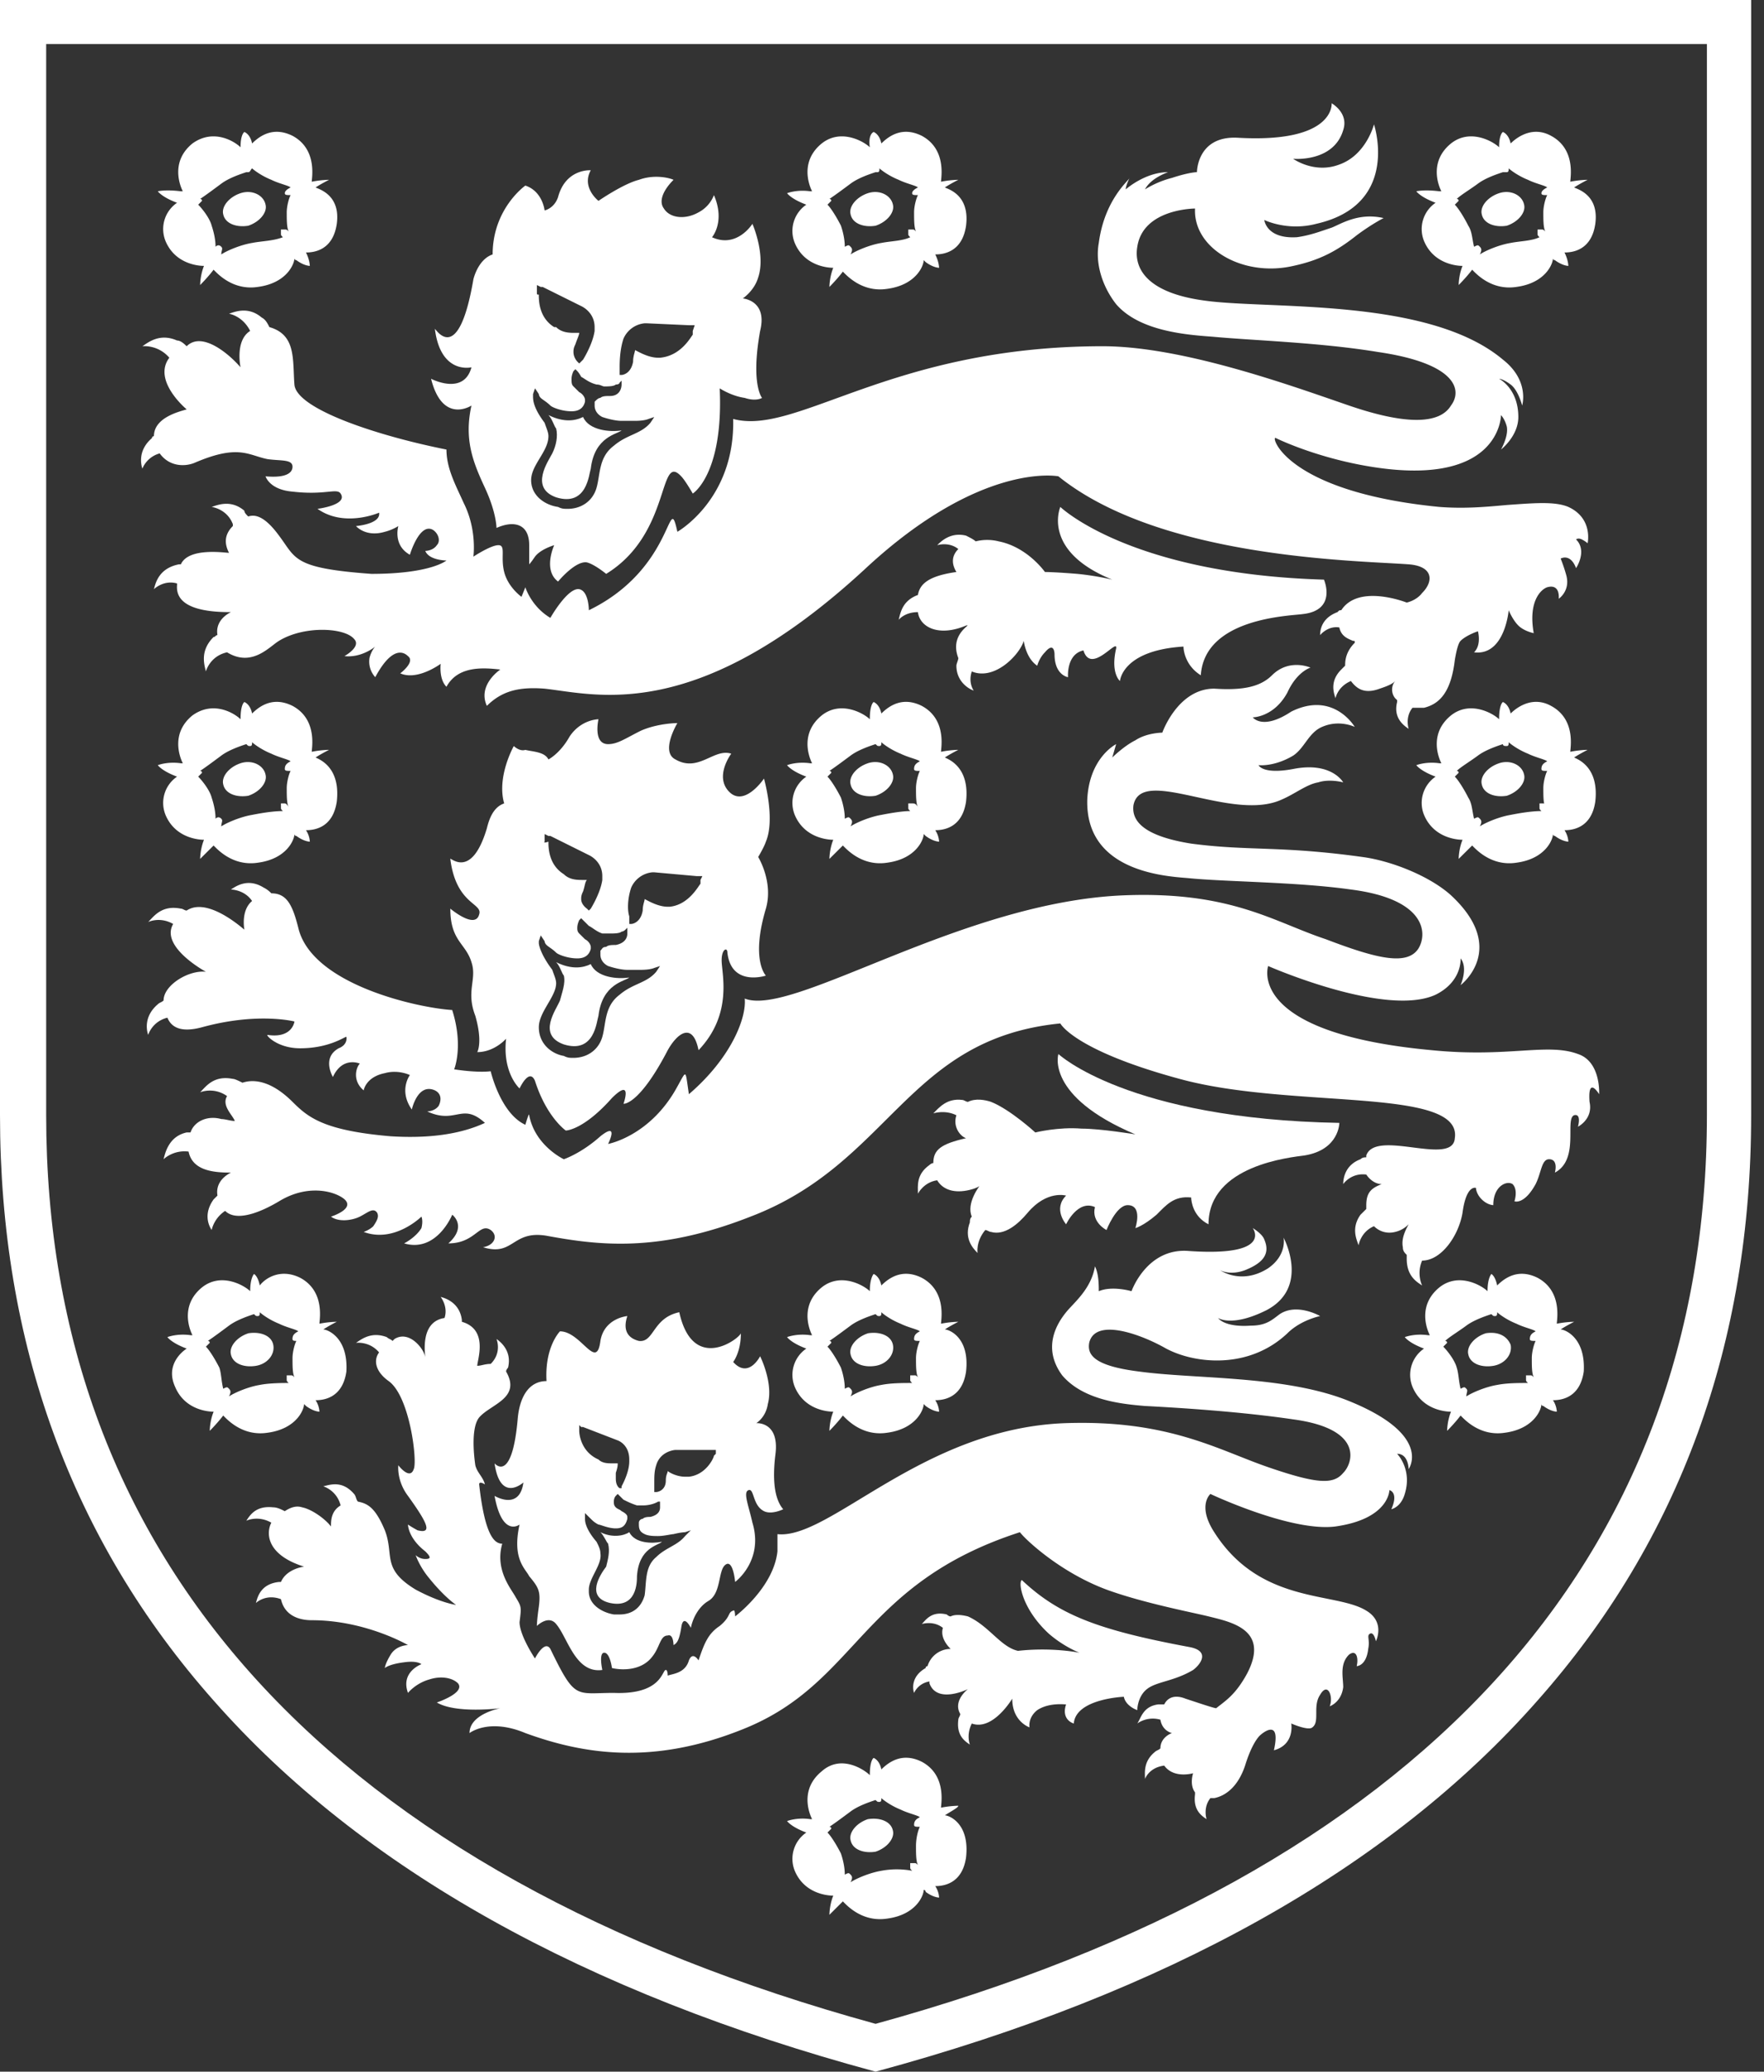
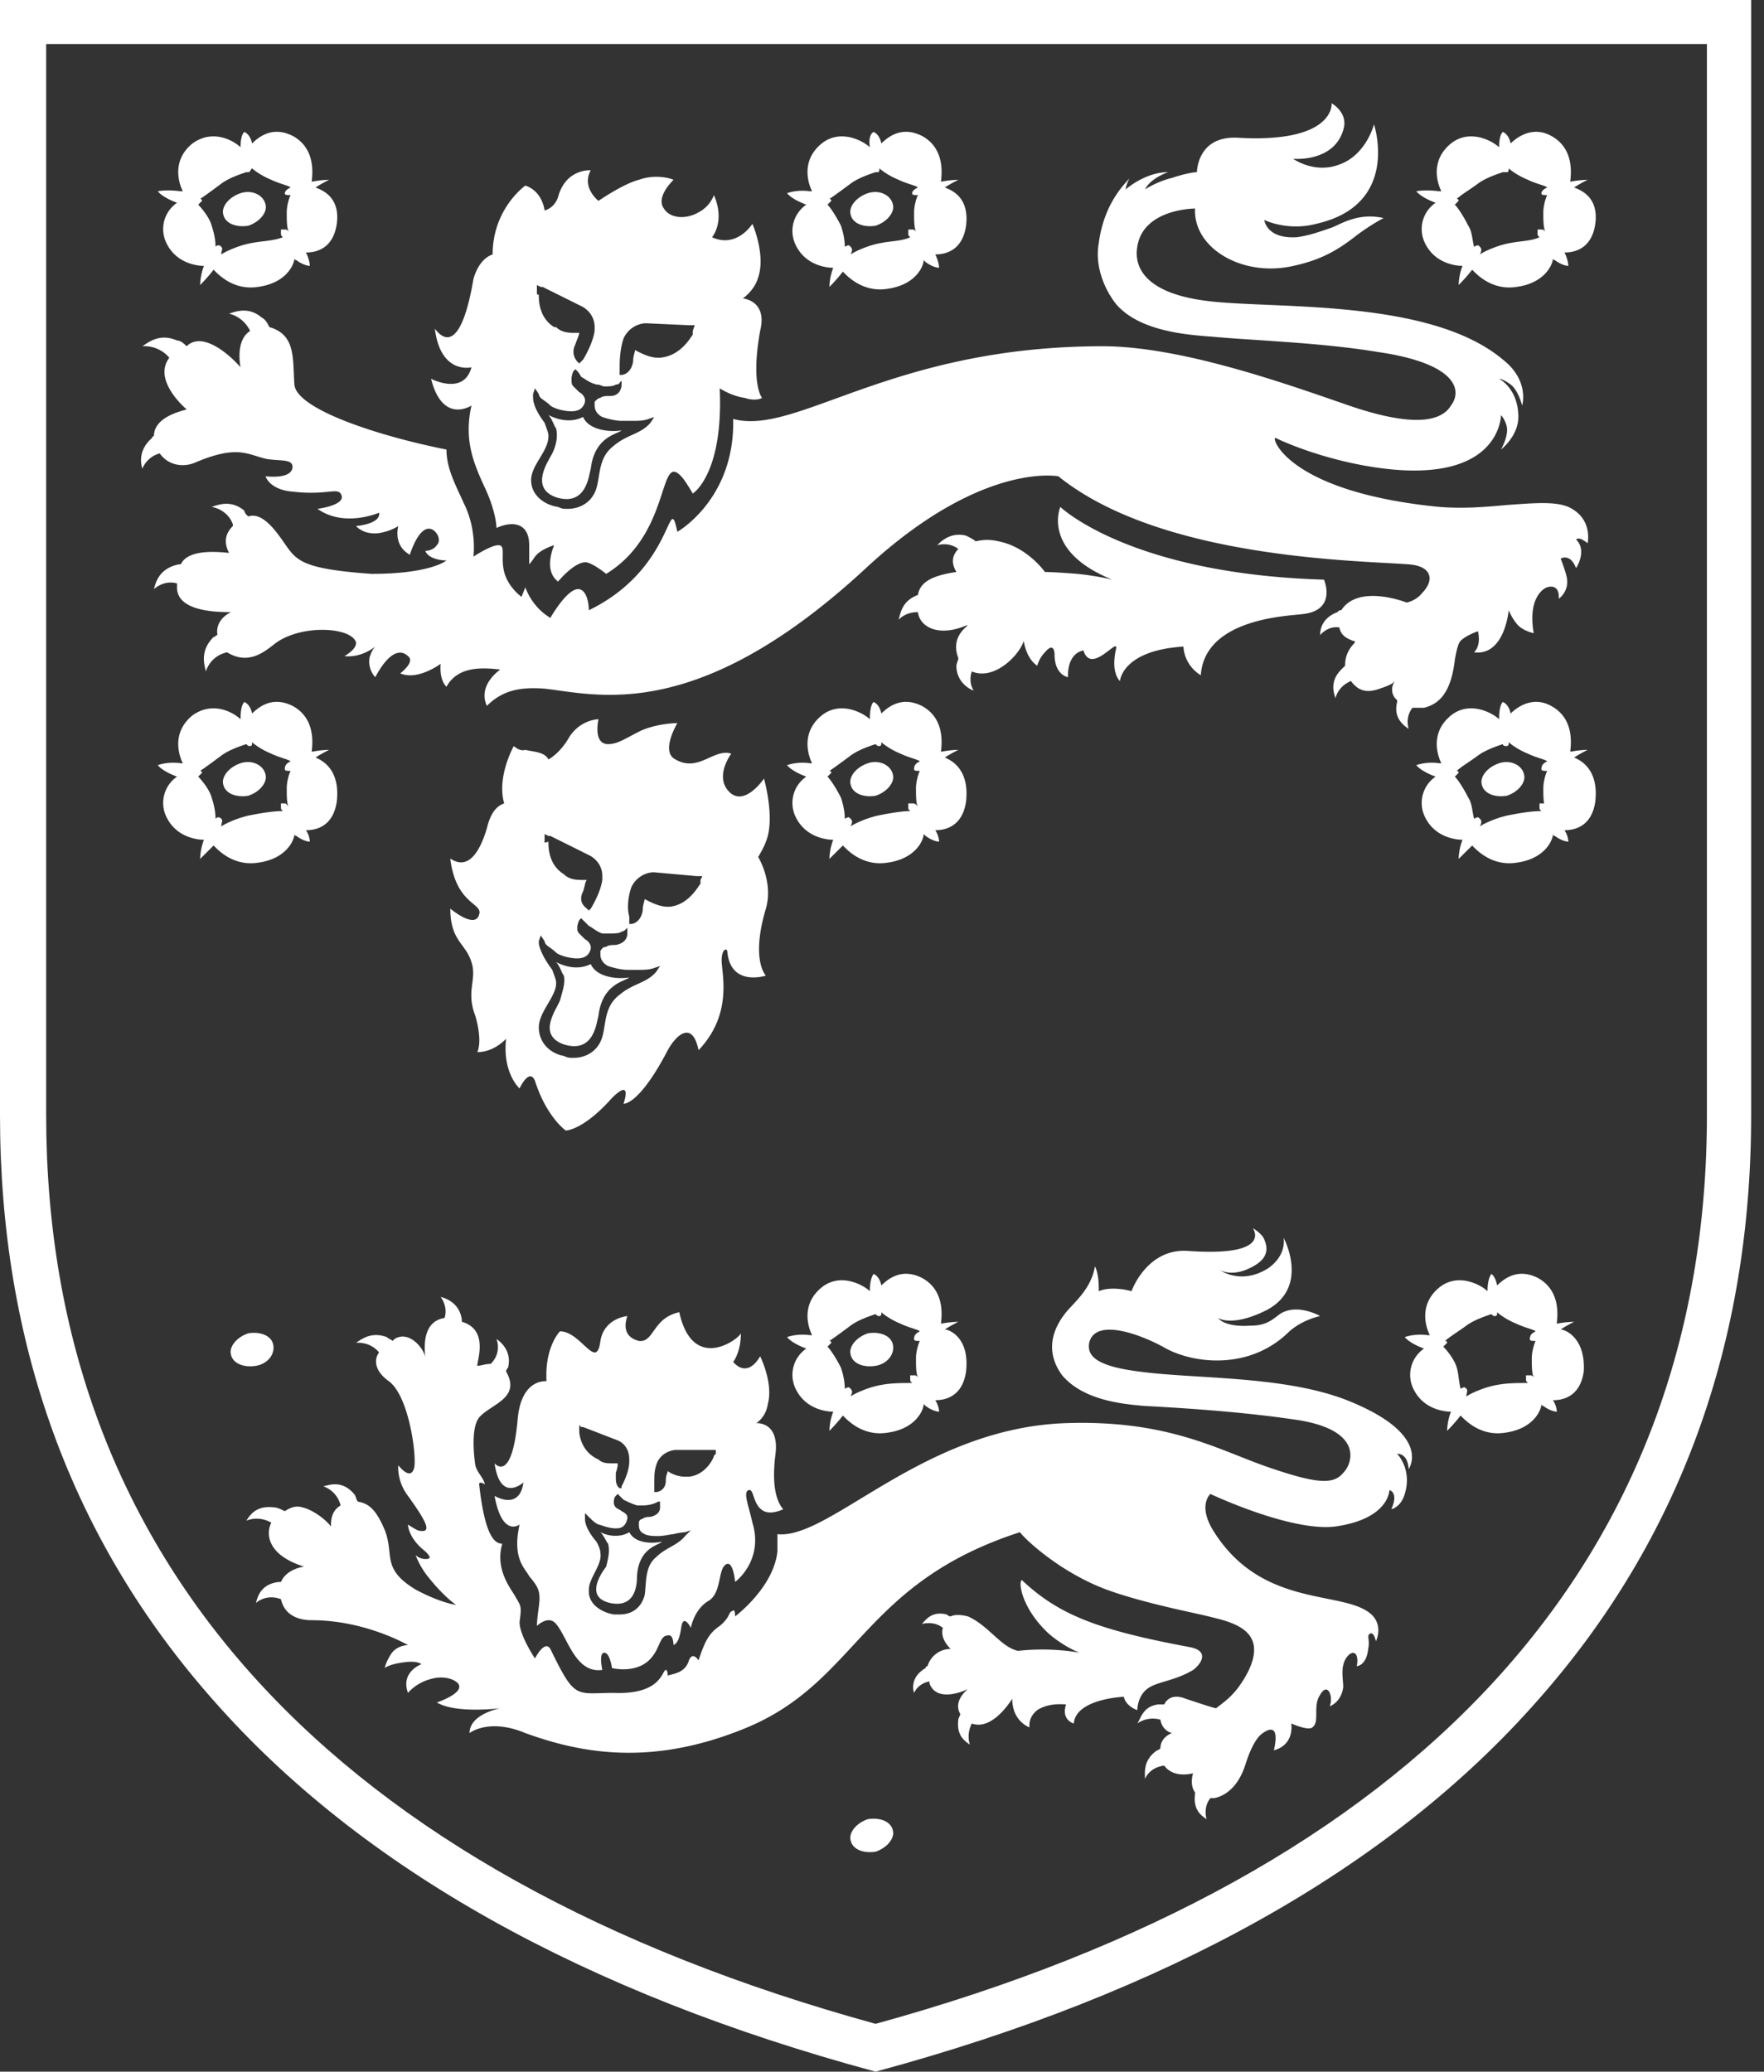
<svg xmlns="http://www.w3.org/2000/svg" width="63" height="74" fill="none" viewBox="0 0 63 74">
  <rect x="0" y="0" width="63" height="74" fill="#333333" stroke="none" />
  <path fill="#fff" d="M33.745 47.488c.206-.136.481-.273.481-.273s-.275 0-.618.068c0-.136.206-1.161-.688-1.64-.687-.341-1.168 0-1.443.274-.069-.342-.275-.41-.275-.41s-.137.136-.137.615c-.206-.205-1.031-.684-1.718-.137-.756.615-.481 1.435-.344 1.708h-.069c-.48-.068-.824.069-.824.069s.137.205.687.41a1.137 1.137 0 0 0-.413 1.366c.344.82 1.169.888 1.375.888-.137.342-.137.684-.137.684s.274-.274.48-.547c.138.137.688.752 1.581.615 1.031-.137 1.306-.82 1.306-1.025l.069.068c.275.205.481.205.481.205s0-.205-.137-.41c.274 0 .962-.068 1.1-1.025.137-1.23-.62-1.503-.757-1.503Zm-2.268 1.982c-.412.068-.893.273-1.1.41.07-.137.07-.205 0-.274-.068-.068-.068-.068-.206 0 0-.273-.068-.546-.137-.751-.137-.274-.344-.615-.481-.752l.137-.136s0-.069-.068-.069c.206-.137.48-.342.756-.547.274-.204.687-.341.893-.41.069.069.069.069.137.069.07 0 .07-.069.07-.137.068.069.343.274.686.41.275.137.619.205.688.273-.138.069-.206.137-.206.274 0 .068.068.068.206.068-.069.137-.138.41-.138.615 0 .273 0 .547.069.683-.069-.068-.069-.068-.137-.068h-.138v.137c0 .068 0 .068.069.136-.344 0-.756 0-1.1.069Z" />
  <path fill="#fff" d="M30.996 47.627c-.412.136-.687.478-.618.751.068.342.48.478.893.41.412-.068.687-.41.619-.752-.07-.341-.482-.478-.894-.41ZM55.738 47.488c.206-.136.481-.273.481-.273s-.275 0-.619.068c0-.136.207-1.161-.687-1.64-.687-.341-1.168 0-1.443.274-.069-.342-.206-.41-.206-.41s-.138.136-.138.615c-.206-.205-1.03-.684-1.718-.137-.756.615-.481 1.435-.343 1.708h-.07c-.48-.068-.824.069-.824.069s.138.205.687.41a1.137 1.137 0 0 0-.412 1.366c.344.82 1.168.888 1.375.888-.138.342-.138.684-.138.684s.275-.274.481-.547c.138.137.687.752 1.58.615 1.032-.137 1.307-.82 1.307-1.025 0 0 0 .068.068.068.275.205.481.205.481.205s0-.205-.137-.41c.275 0 .962-.068 1.1-1.025.068-1.23-.688-1.503-.825-1.503ZM53.47 49.47c-.412.068-.893.273-1.1.41 0-.137.069-.205 0-.274-.068-.068-.068-.068-.206 0-.069-.273-.069-.546-.137-.751-.07-.274-.344-.615-.481-.752l.137-.136s0-.069-.069-.069c.138-.137.481-.342.756-.547.275-.204.688-.341.894-.41.069.069.069.069.137.069.069 0 .069-.069.069-.137.069.069.344.274.687.41.275.137.619.205.688.273-.138.069-.207.137-.207.274 0 .068.069.068.206.068-.068.137-.137.41-.137.615 0 .273 0 .547.069.683-.069-.068-.069-.068-.138-.068h-.137v.137c0 .068 0 .068.069.136-.344 0-.756 0-1.1.069Z" />
-   <path fill="#fff" d="M53.057 47.627c-.412.136-.687.478-.618.751.069.342.481.478.893.41.413-.068.688-.41.619-.752-.138-.341-.481-.478-.894-.41ZM11.546 47.488a5.33 5.33 0 0 1 .481-.273s-.275 0-.618.068c0-.136.206-1.161-.688-1.64-.687-.341-1.237 0-1.443.274-.069-.342-.206-.41-.206-.41s-.137.136-.137.615c-.207-.205-1.031-.684-1.719-.137-.756.615-.48 1.435-.343 1.708h-.069c-.481-.068-.825.069-.825.069s.138.205.688.41c-.207.136-.756.614-.413 1.366.344.82 1.169.888 1.375.888-.138.342-.138.684-.138.684s.275-.274.481-.547c.138.137.688.752 1.581.615 1.031-.137 1.306-.82 1.306-1.025l.069.068c.274.205.48.205.48.205s0-.205-.137-.41c.275 0 .962-.068 1.1-1.025.069-1.23-.687-1.503-.825-1.503ZM9.278 49.47c-.412.068-.893.273-1.1.41.07-.137.07-.205 0-.274-.068-.068-.068-.068-.206 0-.068-.273-.068-.546-.137-.751-.138-.274-.344-.615-.481-.752l.137-.136s0-.069-.068-.069c.206-.137.48-.342.756-.547.274-.204.687-.341.893-.41.069.069.069.069.137.069.07 0 .07-.069.07-.137.068.069.343.274.686.41.275.137.619.205.688.273-.138.069-.207.137-.207.274 0 .068.07.068.138.068-.069.137-.137.41-.137.615 0 .273 0 .547.068.683-.069-.068-.069-.068-.137-.068h-.138v.137c0 .068 0 .068.07.136-.207 0-.688 0-1.032.069Z" />
  <path fill="#fff" d="M8.866 47.627c-.413.136-.687.478-.619.751.069.342.481.478.894.41.412-.068.687-.41.618-.752-.068-.341-.48-.478-.893-.41ZM33.745 27.058c.206-.136.481-.273.481-.273s-.275 0-.618.069c0-.137.206-1.162-.688-1.64-.687-.342-1.168 0-1.443.273-.069-.342-.275-.41-.275-.41s-.137.068-.137.615c-.206-.205-1.031-.683-1.718-.137-.756.615-.481 1.435-.344 1.709h-.069c-.48-.069-.824.068-.824.068s.137.205.687.41a1.137 1.137 0 0 0-.413 1.366c.344.82 1.169.889 1.375.889-.137.341-.137.683-.137.683l.48-.478c.138.136.688.751 1.581.614 1.031-.136 1.306-.82 1.306-1.024l.069.068c.275.205.481.205.481.205s0-.205-.137-.41c.274 0 .962-.068 1.1-1.025.137-1.23-.62-1.503-.757-1.572Zm-2.268 2.05c-.412.069-.893.274-1.1.41.07-.136.07-.205 0-.273-.068-.068-.068-.068-.206 0 0-.273-.068-.547-.137-.752-.137-.273-.344-.615-.481-.751l.137-.137s0-.068-.068-.068c.206-.137.48-.342.756-.547.274-.205.687-.341.893-.41.069.069.069.069.137.069.07 0 .07-.069.07-.137.068.068.343.273.686.41.275.136.619.205.688.273-.138.069-.206.137-.206.273 0 .069.068.069.206.069-.069.136-.138.41-.138.615 0 .273 0 .546.069.683-.069-.137-.137-.137-.206-.137h-.138v.137c0 .068 0 .068.07.137-.276 0-.688.068-1.032.136Z" />
  <path fill="#fff" d="M30.996 27.264c-.412.136-.687.478-.618.751.068.342.48.478.893.41.412-.137.687-.478.619-.752-.07-.341-.482-.546-.894-.41ZM11.271 27.058c.207-.136.481-.273.481-.273s-.274 0-.618.069c0-.137.206-1.162-.687-1.64-.688-.342-1.169 0-1.444.273-.068-.342-.275-.41-.275-.41s-.137.068-.137.615c-.206-.205-.962-.683-1.718-.137-.756.615-.481 1.435-.344 1.709H6.46c-.48-.069-.824.068-.824.068s.137.205.687.41a1.137 1.137 0 0 0-.412 1.366c.343.82 1.168.889 1.374.889-.137.341-.137.683-.137.683l.48-.478c.138.136.688.751 1.582.614 1.03-.136 1.305-.82 1.305-1.024 0 0 0 .068.07.068.274.205.48.205.48.205s0-.205-.137-.41c.275 0 .962-.068 1.1-1.025.137-1.23-.62-1.503-.757-1.572Zm-2.268 2.05c-.412.069-.893.274-1.1.41 0-.136.07-.205 0-.273-.068-.068-.137-.068-.205 0 0-.273-.07-.547-.138-.752-.069-.273-.344-.615-.481-.751l.137-.137s0-.068-.068-.068c.206-.137.48-.342.756-.547.275-.205.687-.341.893-.41.069.069.069.069.138.069.068 0 .068-.069.068-.137.07.068.344.273.688.41.275.136.618.205.687.273-.137.069-.206.137-.206.273 0 .069.069.069.206.069-.069.136-.137.41-.137.615 0 .273 0 .546.068.683-.068-.137-.137-.137-.137-.137h-.138v.137c0 .068 0 .068.069.137-.344 0-.756.068-1.1.136Z" />
  <path fill="#fff" d="M8.59 27.264c-.411.136-.686.478-.618.751.07.342.481.478.894.41.412-.137.687-.478.618-.752-.068-.341-.48-.546-.893-.41ZM56.219 27.058c.206-.136.481-.273.481-.273s-.275 0-.618.069c0-.137.206-1.162-.688-1.64-.618-.342-1.168 0-1.443.273-.069-.342-.275-.41-.275-.41s-.137.068-.137.615c-.206-.205-1.031-.683-1.718-.137-.756.615-.482 1.435-.344 1.709h-.069c-.481-.069-.825.068-.825.068s.138.205.688.41a1.137 1.137 0 0 0-.413 1.366c.344.82 1.169.889 1.375.889-.138.341-.138.683-.138.683l.482-.478c.137.136.687.751 1.58.614 1.031-.136 1.306-.82 1.306-1.024 0 0 0 .068.069.068.275.205.48.205.48.205s0-.205-.137-.41c.275 0 .963-.068 1.1-1.025.137-1.23-.619-1.503-.756-1.572Zm-2.268 2.05c-.412.069-.893.274-1.1.41.07-.136.07-.205 0-.273-.068-.068-.068-.068-.206 0-.069-.273-.069-.547-.206-.752-.137-.273-.344-.615-.481-.751l.137-.137s0-.068-.068-.068c.137-.137.48-.342.756-.547.275-.205.687-.341.893-.41 0 .069.069.069.138.069.068 0 .068-.069.068-.137.069.068.344.273.688.41.274.136.618.205.687.273-.138.069-.206.137-.206.273 0 .069.068.069.206.069-.069.136-.138.41-.138.615 0 .273 0 .546.07.683 0-.137-.07-.137-.07-.137h-.137v.137c0 .068 0 .068.069.137-.344 0-.756.068-1.1.136Z" />
  <path fill="#fff" d="M53.539 27.264c-.413.136-.688.478-.619.751.069.342.481.478.894.41.412-.137.687-.478.618-.752-.069-.341-.481-.546-.893-.41ZM33.745 6.696c.206-.136.481-.273.481-.273s-.275 0-.618.068c0-.136.206-1.161-.688-1.64-.687-.341-1.168 0-1.443.274-.069-.342-.275-.41-.275-.41s-.206.068-.137.546c-.206-.205-1.031-.683-1.718-.136-.756.615-.481 1.435-.344 1.708h-.069c-.48-.069-.824.068-.824.068s.137.205.687.41a1.137 1.137 0 0 0-.413 1.367c.344.82 1.169.888 1.375.888-.137.342-.137.683-.137.683s.274-.273.48-.546c.138.136.688.751 1.581.615 1.031-.137 1.306-.82 1.306-1.025l.069.068c.275.205.481.205.481.205s0-.205-.137-.478c.274 0 .962-.069 1.1-1.025.137-1.094-.62-1.299-.757-1.367Zm-2.268 1.982c-.412.068-.893.273-1.1.41.07-.137.07-.205 0-.274-.068-.068-.068-.068-.206 0 0-.273-.068-.546-.137-.751-.137-.274-.344-.615-.481-.752l.137-.137s0-.068-.068-.068c.206-.137.48-.341.756-.546.274-.205.687-.342.893-.41h.069c.069 0 .069-.069.069-.137.068.068.343.273.687.41.275.137.618.205.687.273-.137.069-.206.137-.206.205 0 .068.069.068.206.068-.069.137-.137.41-.137.615 0 .274 0 .547.068.684-.068-.069-.068-.069-.137-.069h-.138v.137c0 .068 0 .068.07.137-.276.136-.688.136-1.032.205Z" />
  <path fill="#fff" d="M30.996 6.901c-.412.137-.687.479-.618.752.068.341.48.478.893.41.412-.137.687-.479.619-.752-.07-.341-.482-.546-.894-.41ZM11.271 6.696c.207-.136.481-.273.481-.273s-.274 0-.618.068c0-.136.206-1.161-.687-1.64-.688-.341-1.169 0-1.444.274-.068-.342-.275-.41-.275-.41s-.137.068-.137.546c-.206-.205-.962-.683-1.718-.136-.756.615-.481 1.435-.344 1.708H6.46c-.55-.069-.824 0-.824 0s.137.205.687.41a1.137 1.137 0 0 0-.412 1.366c.343.82 1.168.889 1.374.889-.137.341-.137.683-.137.683s.275-.273.48-.547c.138.137.688.752 1.582.615 1.03-.136 1.305-.82 1.305-1.025 0 0 0 .069.07.069.274.205.48.205.48.205s0-.205-.137-.479c.275 0 .962-.068 1.1-1.025.137-1.025-.62-1.23-.757-1.298ZM9.003 8.678c-.412.068-.893.273-1.1.41 0-.137.07-.205 0-.274-.068-.068-.137-.068-.205 0 0-.273-.07-.546-.138-.751-.069-.274-.344-.615-.481-.752l.137-.137s0-.068-.068-.068c.206-.137.48-.341.756-.546.275-.205.687-.342.893-.41h.069c.069 0 .069-.069.137-.137.07.068.344.273.688.41.275.137.618.205.687.273-.137.069-.206.137-.206.205 0 .068.069.068.206.068-.069.137-.137.41-.137.615 0 .274 0 .547.068.684-.068-.069-.068-.069-.137-.069h-.138v.137c0 .068 0 .068.069.137-.344.136-.756.136-1.1.205Z" />
  <path fill="#fff" d="M8.59 6.901c-.411.137-.686.479-.618.752.07.341.481.478.894.41.412-.137.687-.479.618-.752-.068-.341-.48-.546-.893-.41ZM56.219 6.696c.206-.136.481-.273.481-.273s-.275 0-.618.068c0-.136.206-1.161-.688-1.64-.618-.341-1.168 0-1.443.274-.069-.342-.275-.41-.275-.41s-.137.068-.137.546c-.206-.205-1.031-.683-1.718-.136-.756.615-.482 1.435-.344 1.708h-.069c-.55-.069-.825 0-.825 0s.138.205.688.41a1.137 1.137 0 0 0-.413 1.366c.344.82 1.169.889 1.375.889-.138.341-.138.683-.138.683s.275-.273.482-.547c.137.137.687.752 1.58.615 1.031-.136 1.306-.82 1.306-1.025 0 0 0 .069.069.069.275.205.48.205.48.205s0-.205-.137-.479c.275 0 .963-.068 1.1-1.025.137-1.025-.619-1.23-.756-1.298Zm-2.268 1.982c-.412.068-.893.273-1.1.41.07-.137.07-.205 0-.274-.068-.068-.068-.068-.206 0-.069-.273-.069-.546-.206-.751-.137-.274-.344-.615-.481-.752l.137-.137s0-.068-.068-.068c.137-.137.48-.341.756-.546.275-.205.687-.342.893-.41h.138c.068 0 .068-.069.068-.137.069.068.344.273.688.41.274.137.618.205.687.273-.138.069-.206.137-.206.205 0 .068.068.068.206.068-.069.137-.138.41-.138.615 0 .274 0 .547.07.684-.07-.069-.07-.069-.138-.069h-.138v.137c0 .068 0 .068.069.137-.275.136-.687.136-1.031.205Z" />
-   <path fill="#fff" d="M53.539 6.901c-.413.137-.688.479-.619.752.069.341.481.478.894.41.412-.137.687-.479.618-.752-.069-.341-.481-.546-.893-.41ZM33.745 64.844c.206-.137.481-.274.481-.342 0 0-.275 0-.618.068 0-.136.206-1.161-.688-1.64-.687-.341-1.168 0-1.443.274-.069-.342-.275-.41-.275-.41s-.137.068-.137.615c-.206-.205-1.031-.752-1.718-.137-.756.615-.481 1.435-.344 1.708h-.069c-.48-.068-.824.069-.824.069s.137.205.687.41a1.137 1.137 0 0 0-.413 1.366c.344.82 1.169.888 1.375.888-.137.342-.137.684-.137.684l.48-.479c.138.137.688.752 1.581.615 1.031-.136 1.306-.82 1.306-1.025 0 0 .069 0 .069.069.275.205.481.205.481.205s0-.205-.137-.41c.274 0 .962-.069 1.1-1.025.137-1.23-.62-1.503-.757-1.503Zm-2.268 1.981c-.412.069-.893.273-1.1.41.07-.136.07-.205 0-.273-.068-.069-.068-.069-.206 0 0-.273-.068-.547-.137-.752-.137-.273-.344-.615-.481-.751l.137-.137s0-.068-.068-.068c.206-.137.48-.342.756-.547.274-.205.687-.342.893-.41.069.068.069.068.137.068.07 0 .07-.068.07-.136.068.068.343.273.686.41.275.136.619.205.688.273-.138.068-.206.137-.206.273 0 .069.068.069.206.069-.069.136-.138.41-.138.683 0 .273 0 .547.069.683-.069-.068-.069-.068-.137-.068h-.138v.136c0 .069 0 .069.069.137a2.976 2.976 0 0 0-1.1 0Z" />
  <path fill="#fff" d="M30.996 64.98c-.412.138-.687.48-.618.753.068.341.48.478.893.41.412-.137.687-.479.619-.752-.07-.342-.482-.478-.894-.41ZM19.862 17.765c1.1.342 1.169-.82 1.237-1.025.138-1.161.963-1.23 1.1-1.366-.412.068-1.168 0-1.375-.479-.274.137-.687.206-1.237-.068.138.137.207.41.275.478.069.274 0 .615-.137.889-.138.273-.825 1.23.137 1.571ZM20.137 37.307c1.1.342 1.168-.82 1.237-1.025.138-1.161.962-1.23 1.1-1.366-.413.068-1.169 0-1.375-.478-.275.136-.687.204-1.237-.069.138.137.206.41.275.478.069.274-.069.615-.137.889-.138.341-.825 1.23.137 1.571ZM21.787 57.259c.962.205.962-.752.962-.957.068-1.025.756-1.093.893-1.23-.343.068-.962.068-1.168-.342-.206.137-.619.206-1.031 0 .137.137.206.342.275.41.069.274 0 .547-.069.82-.206.274-.756 1.094.137 1.299Z" />
  <path fill="#fff" d="M0 0v39.836c0 8.13 2.543 15.169 7.629 20.908C12.92 66.757 20.893 71.198 31.27 74c10.378-2.802 18.35-7.243 23.642-13.256 5.086-5.74 7.629-12.777 7.629-20.908V0H0Zm60.961 39.836c0 15.92-10.309 27.126-29.69 32.456C11.89 66.962 1.649 55.756 1.649 39.836V1.572h59.312v38.264Z" />
-   <path fill="#fff" d="M40.55 40.52s-1.238-.205-1.925-.205c-.825-.068-1.65.137-1.65.137s-.893-.82-1.58-1.093c-.207-.069-.55-.137-.825 0-.069 0-.138-.069-.206-.069-.55-.068-.825.274-1.031.479 0 0 .412-.137.824.068-.137.41.138.752.344.82-.893.205-1.168.41-1.168.888-.069 0-.138.069-.138.069-.48.341-.412.751-.412 1.024 0 0 .206-.41.687-.478.206.342.619.478 1.169.342.274-.069.343-.137.343-.137s-.48.615-.275 1.093c-.069.069-.069.137-.069.205-.206.547.07.889.275 1.094 0 0-.068-.41.275-.82.07 0 .138.068.206.068.482.137.963-.273 1.306-.683.688-.82 1.375-.615 1.375-.615-.481.478 0 1.025 0 1.025s.412-.889 1.03-.615c-.137.546.413.82.413.82s.344-.889.756-.889c.55 0 .275.82.275.82s.275-.068.756-.478c.344-.342.619-.683 1.237-.615 0 .137.069.683.619.957 0-2.118 2.955-2.392 3.436-2.46 1.237-.205 1.237-1.162 1.237-1.162-7.56-.136-10.034-2.46-10.034-2.46s-.481 1.504 2.75 2.87Z" />
-   <path fill="#fff" d="M57.112 39.085s.07-1.162-.756-1.435c-1.1-.41-2.474.137-5.223-.137-6.666-.615-5.842-3.006-5.842-3.006s4.193 1.845 5.98 1.025c.962-.478.893-1.298.893-1.298.275.341 0 .956 0 .956s1.718-1.298-.344-3.211c-.756-.684-2.13-1.23-3.161-1.367-2.955-.41-4.055-.205-6.117-.478-1.718-.274-2.13-.82-2.062-1.367.275-1.435 3.506.615 5.292-.205.482-.205.894-.546 1.306-.615.413-.136.894 0 .894 0s-.413-.751-1.787-.478c-1.1.205-1.237-.137-1.237-.137s.55.069 1.237-.341c.412-.274.55-.82 1.03-1.025.62-.274 1.169 0 1.169 0s-.756-1.299-2.268-.547c-1.03.683-1.374.205-1.374.205s.756 0 1.237-.888c.343-.752.824-.888.824-.888s-.756-.342-1.374.273c-.413.41-1.031.547-2.062.478-1.306 0-1.856 1.572-1.856 1.572s-.55 0-.962.273c-.412.205-.825.615-.825.615l.138-.478s-.962.478-1.031 1.981c-.069 2.528 2.68 2.733 3.574 2.802 1.306.136 3.917.136 5.842.41 2.68.341 2.749 1.571 2.405 2.118-.412.615-1.512.341-3.299-.342-1.855-.615-3.367-1.708-7.148-1.571-5.841.205-11.89 4.373-13.608 3.69.07.683-.48 2.118-1.993 3.416-.137-.888-.068-.888-.412-.273-.962 1.776-2.474 2.05-2.474 2.05s.412-.82-.275-.274c-.687.615-1.306.82-1.306.82s-1.03-.478-1.237-1.572c0-.136-.137.342-.137.342-.894-.41-1.238-1.913-1.238-1.913s-.412.068-1.305-.068c0 0 .343-.82-.07-2.119-1.167-.068-5.016-.888-5.497-2.938-.207-.82-.413-1.23-.963-1.23a.947.947 0 0 0-.274-.205c-.55-.341-.963-.068-1.169.069 0 0 .481 0 .756.41-.412.341-.275 1.025-.275 1.025-.48-.41-1.443-1.094-2.062-.684-.068 0-.137-.068-.206-.068-.687-.137-.962.273-1.168.478 0 0 .412-.205.893.069-.48.82 1.169 1.708 1.169 1.708-.619-.069-1.512.478-1.512 1.025-.069.068-.138.068-.206.136-.482.41-.413.889-.344 1.094 0 0 .137-.479.687-.615.138.341.481.546 1.237.341 1.993-.546 3.3-.205 3.3-.205s-.07.615-.963.479c-.069 0 .344.478 1.168.478 1.031 0 1.581-.41 1.65-.41 0 0 .069.273-.275.41-.619.342-.206 1.025-.206 1.025.343-.752.962-.478.962-.478-.138.136-.275.615.137.956 0 0 .07-.478.756-.615.482-.136.894.069.894.069s-.412.546.069 1.23c0 0 .206-.957.824-.684.275.137.207.41.138.547-.138.205-.413.205-.413.205 1.031.478 1.237-.342 2.062.41-1.03.478-2.268.546-3.367.478-2.406-.205-2.956-.683-3.505-1.23-.756-.751-1.375-.82-1.787-.683-.138-.068-.275-.137-.344-.137-.687-.136-.962.274-1.168.479 0 0 .48-.205.962.136-.206.342.206.684.275.889-.138 0-.344-.069-.481-.069-.482-.136-.963.069-1.1.478h-.138c-.618.137-.756.684-.824.957 0 0 .343-.342.893-.273.138.683.894.751 1.512.751-.275.137-.55.41-.48.82l-.138.137c-.344.478-.207.888-.069 1.093 0 0 .069-.41.481-.683.481.478 1.58-.137 1.924-.342.894-.546 1.719-.41 2.131-.205.825.41-.275.752-.275.752.275.205.756.137 1.031 0 .275-.137.481-.342.618-.137.07.137 0 .274-.137.479-.137.136-.344.205-.344.205 1.1.41 2.062-.547 2.062-.547s.069.137 0 .41c-.206.341-.618.546-.618.546 1.168.342 1.718-1.024 1.718-1.024s.55.41-.138 1.024c.963 0 1.1-.751 1.512-.478.275.205.138.547-.274.615 1.1.342 1.03-.615 2.267-.41 1.856.342 3.987.615 7.286-.683 5.017-1.913 5.567-6.355 11.065-6.901 0 0 .48.956 4.26 1.981 3.987 1.094 10.104.274 9.829 2.118-.069 1.025-2.818-.341-3.162.615v.069c-.068 0-.137 0-.206.068-.55.205-.618.683-.618.888 0 0 .275-.41.824-.341.138.205.344.341.55.341-.343.137-.55.274-.55.752v.137l-.206.205c-.343.478-.137.888-.069 1.093 0 0 .07-.478.55-.683.207.205.481.273.756.205a.963.963 0 0 0 .481-.274c-.068.137-.275.478-.206.82 0 .137.069.205.138.273v.137c0 .615.343.82.55.957 0 0-.207-.41 0-.889.687 0 1.305-.888 1.443-1.708.137-1.025.48-.888.48-.888s0 .205.207.41c.206.205.412.205.412.205 0-.683.481-.888.688-.752.206.205.068.615.068.615s.344.137.756-.615c.207-.41.207-.888.481-.888.344 0 .207.478.207.478.893-.478.343-1.913.687-2.05.275-.068.137.41.137.41s.55-.273.413-.888c-.069-.956.343-.273.343-.273Z" />
  <path fill="#fff" d="M17.113 32.662c-.137.547-1.03-.205-1.03-.205 0 1.161.549 1.23.755 1.913.206.615-.206 1.025.137 1.913.275.957.07 1.299.07 1.299.618 0 1.03-.479 1.03-.479-.137 1.23.481 1.777.481 1.777s.344-.752.55-.274c.412 1.299 1.1 1.777 1.1 1.777s.618 0 1.65-1.162c.755-.751.412.206.412.206s.55.068 1.58-1.914c.344-.615.894-1.025 1.1 0 1.237-1.298.825-2.733.825-3.211 0-.41.206-.478.206-.273.137 1.23 1.374.82 1.374.82s-.55-.547 0-2.392c.275-.957-.275-1.845-.275-1.845s.207-.342.275-.547c.344-.82-.068-2.254-.068-2.254s-.688 1.024-1.237.478c-.55-.547.068-1.367.068-1.367-.618-.205-1.168.684-1.993.205-.55-.273.069-1.298.069-1.298s-.687 0-1.306.273c-.55.274-.825.479-1.168.479-.55 0-.344-.889-.344-.889s-.618 0-1.03.615c-.344.615-.757.82-.757.82-.137-.273-.55-.273-.825-.341-.206.068-.412-.137-.412-.137s-.618 1.093-.344 2.05c-.412.136-.55.615-.618.888-.55 1.845-1.306 1.025-1.306 1.093.206 1.64 1.168 1.572 1.031 1.982Zm5.43-.957a.92.92 0 0 1 .756-.546h.068l1.512.136h.206l-.068.137v.137c-.07.068-.413.751-1.1.82h-.069c-.343 0-.687-.205-.824-.274 0 .069-.07.205-.07.41-.068.41-.343.479-.412.479h-.068v-.274c-.069-.205-.069-.615.069-1.025Zm-3.093-1.64v-.273l.137.068h.069l1.375.684s.48.205.48.751v.137c-.068.478-.412 1.025-.412 1.025l-.069.068-.068-.068s-.206-.137-.206-.342c0-.068 0-.136.068-.273.069-.205.069-.342.138-.41h-.138c-.206 0-.48 0-.687-.205-.55-.342-.55-.957-.55-1.162-.206.069-.137 0-.137 0Zm-.206 6.628c0-.546.618-1.093.618-1.571 0-.137-.069-.274-.137-.479-.413-.546-.481-.888-.481-.956v-.069l.068-.205.138.206s0 .068.069.136c.068.069.206.137.343.273.069.069.413.206.756.206.206 0 .413-.069.481-.342v-.069c0-.068-.069-.205-.206-.273l-.206-.205c-.069-.068-.069-.136-.069-.205 0-.136.069-.273.069-.273l.069-.068.068.068.206.205c.138.068.275.205.482.273h.274c.138 0 .344 0 .413-.068.069 0 .137-.069.137-.069l.069-.068V33.345c0 .137-.069.342-.412.41-.138 0-.275 0-.344.069-.137 0-.137.068-.206.136v.137c0 .205.137.341.275.41.206.068.48.136.687.136h.481c.344 0 .481-.068.481-.068l.206-.068-.137.205c-.344.41-.825.41-1.306.82-.55.41-.481 1.025-.618 1.503-.138.478-.55.752-1.031.752-.138 0-.207 0-.344-.069-.412-.068-.893-.41-.893-1.025ZM50.308 52.477s.894-1.23-2.199-2.46c-2.268-.889-5.43-.752-7.422-1.025-1.65-.205-1.856-.615-1.787-1.025.206-.888 1.787-.342 2.749.205 1.03.547 2.955.752 4.33-.547.48-.478 1.168-.615 1.168-.615s-.825-.478-1.443-.068c-.275.205-.482.41-1.031.41-.962.068-1.169-.273-1.169-.273s.481.341 1.718-.274c1.581-.82.62-2.596.62-2.596s.136.615-.55 1.093c-.963.615-1.719.068-1.719.068s.344.205.894 0c.687-.273.893-.614.687-1.093-.069-.205-.413-.41-.413-.41s.756 1.025-2.268.82c-1.512-.136-2.061 1.435-2.061 1.435s-.688-.205-1.169 0c0-.205 0-.615-.137-.888-.138.82-.756 1.298-1.031 1.64-.275.341-.894 1.23-.138 2.255.756.888 2.131 1.024 2.956 1.093 1.306.068 3.436.205 5.292.478 2.543.342 2.13 1.572 1.787 1.913-.344.41-.894.41-2.68-.205-1.788-.615-3.575-1.708-7.286-1.571-5.086.205-8.385 4.168-10.24 3.963v.615c-.138 1.298-1.512 2.323-1.512 2.323s0-.273-.069-.205c-.206.068-.069.205-.481.547-.412.273-.55.614-.756 1.23 0 0-.206-.342-.344 0-.137.478-.618.478-.756.546 0 0 0-.205-.068-.205-.138 0-.138.888-1.856.82-1.375 0-1.375.273-2.268-1.571-.206-.342-.55.341-.55.341s-.55-.82-.55-1.298c.069-.547.069-.547-.137-.888-.138-.274-.756-.957-.481-1.914-.275 0-.619-.273-.825-2.118 0-.136.206 0 .206 0-.069-.273-.275-.41-.343-.683-.07-.478-.138-1.367.137-1.708.412-.479 1.512-.684.962-1.64 0-.069.069-.137.069-.137.137-.546-.206-.888-.412-1.025 0 0 .206.479-.207.889-.206 0-.343.068-.48.068 0-.205.412-1.298-.55-1.572v-.068c-.07-.547-.482-.752-.757-.82 0 0 .275.342.138.752-.893.136-.687 1.298-.687 1.434 0-.273-.55-1.024-1.1-.683l-.069.069c-.068-.069-.137-.069-.206-.137-.55-.205-.893.068-1.1.205 0 0 .482-.068.825.342-.206.273-.137.683.344 1.025.756.546 1.03 2.87.893 3.143-.137.41-.55-.137-.55-.137s-.068.547.344 1.093c.687.957.894 1.367.344 1.23a4.172 4.172 0 0 1-.344-.205s0 .478.619.957c.206.205.206.273 0 .273-.207 0-.344-.137-.344-.137s.137.41.481.82c.55.684.962.957.962.957s-.55-.068-1.443-.547c-1.237-.751-.756-1.23-1.1-2.118-.343-.82-.618-.956-.962-1.025-.069-.068-.069-.205-.137-.273-.413-.478-.825-.342-1.1-.273 0 0 .481.136.619.683-.344.205-.344.547-.344.752-.206-.274-.687-.616-1.03-.684-.207-.068-.413 0-.62.137-.137-.069-.274-.137-.412-.137-.618-.068-.825.273-.962.478 0 0 .412-.204.893.069-.206.41-.137 1.161 1.169 1.571 0 0-.619.069-.825.547h-.069c-.618.068-.756.478-.824.752 0 0 .343-.342.893-.137.137.615.687.752 1.1.752 1.924 0 3.436.888 3.436.888s-.412 0-.618.342c-.207.341-.207.478-.207.478s.138-.137.688-.205c.48-.069.618.068.618.068s-.756.273-.48 1.025c0 0 .274-.342.755-.478.412-.137.825-.069 1.031.136.275.342-.756.684-.756.684.687.41 2.268.205 2.268.205s-1.1.205-1.1.888c0 0 .688-.547 1.994 0 2.061.752 4.535 1.162 7.766-.137 4.123-1.64 4.192-5.193 9.896-7.038.207.274 1.444 1.435 3.093 2.05 1.306.479 3.093.82 3.643.957.824.205 2.199.478 1.374 2.05-.412.751-.756.956-1.1 1.23-.068 0-.48-.137-1.099-.342-.344-.137-.619-.068-.756.205h-.206c-.55.068-.619.478-.756.683 0 0 .343-.273.825-.136.068.41.412.478.412.478s-.412.137-.412.547c-.07.068-.138.068-.207.136-.412.342-.343.752-.343.957 0 0 .137-.41.687-.478.344.478 1.03.273 1.03.273s-.137.41.07.683v.069c-.07.546.206.751.412.888 0 0-.137-.41.137-.752h.138c.344-.068.825-.341 1.1-1.161.274-.889.55-1.094.55-1.094s.755-.683.48.547c.756-.205.619-.957.619-.957s.618.274.756.137c.275-.205 0-.752.275-1.162.275-.478.481.069.343.41 0 0 .413-.136.482-.683 0-.342-.138-.82.206-1.161.275-.205.343.136.275.41 0 0 .343 0 .412-.615.069-.342-.069-.479.069-.547.137-.068.206.273.206.273s.344-.683-.344-1.093c-1.1-.683-3.78-.205-5.43-2.802-.618-.956-.137-1.366-.137-1.366s2.887 1.366 4.468 1.161c1.924-.273 1.924-1.298 1.924-1.298s.344.069.069.683c0 0 .343-.068.48-.546.276-.888-.274-1.435-.274-1.435.412 0 .412.547.412.547Z" />
  <path fill="#fff" d="M42.474 58.832c-3.3-.615-4.674-1.162-5.98-2.392-.137.069 0 1.025.962 1.914.55.478 1.1.683 1.1.683s-.962-.205-2.2-.068c-.618-.137-1.03-.889-1.786-1.23-.275-.069-.481-.069-.619 0-.069 0-.137-.069-.137-.069-.55-.136-.756.205-.894.342 0 0 .413-.137.756.137-.068.205 0 .478.275.751a.863.863 0 0 0-.825.615s-.068 0-.068.069c-.481.273-.481.683-.413.888 0 0 .138-.342.55-.41v.068c.275.752 1.375.205 1.375.205s-.55.41-.275.888c0 .069-.069.137-.069.205-.069.547.206.752.413.889 0 0-.138-.342.068-.752.756.273 1.444-.888 1.444-.888 0 .82.618 1.025.618 1.025s-.069-.342.275-.615c.412-.274.962-.205 1.03-.205-.136.41.07.615.276.683.069-.888 1.787-.956 1.787-.956.069.341.48.478.48.478s0-.479.345-.752c.343-.273.962-.273 1.649-.683.275-.205.619-.683-.137-.82ZM27.697 51.93c.137-1.162-.687-1.094-.687-1.094s.343-.205.412-.683c.206-.752-.275-1.708-.275-1.708s-.412.82-.962.205c0 0 .275-.342.275-1.025-.069.205-1.718 1.435-2.2-.752-.962.205-.893 1.093-1.443 1.025-.275-.068-.618-.273-.412-.888 0 0-.825.068-.962.888-.138 1.093-.688-.342-1.444-.342 0 0-.55.547-.48 1.777-.62 0-.963.547-1.031 1.367-.207 2.323-.825 1.571-.825 1.571.206 1.435 1.03.683 1.03.683-.137 1.025-1.03.479-1.03.479.275 1.503.893 1.025.893 1.025-.275 1.23.206 1.571.344 1.844.344.41.412.547.344 1.094-.07.478-.07.683-.07.683s.413-.41.688-.068c.412.478.687 1.776 1.65 1.64 0 0-.138-.615.068-.615.206 0 .275.546.275.546.275.069 1.031.137 1.443-.41.275-.341.275-.751.55-.751.206-.069.206.341.206.341.138-.068.207-.205.275-.615.07-.546.344 0 .344 0 .069-.341.275-.751.619-.956.48-.274.343-1.094.618-1.299.275-.205.344.615.344.615s1.03-.751.618-2.118c-.137-.615-.343-1.093-.137-1.161.206-.069.137.546.55.751.274.137.687-.068.687-.068-.413-.478-.344-1.435-.275-1.982Zm-7.01-.82v-.206l.069.069h.068l1.237.478s.413.137.413.683v.069c0 .41-.275.888-.275.888v.068h-.069s-.137-.068-.137-.341v-.205c.068-.205.068-.274.068-.342h-.206c-.137 0-.343 0-.48-.137-.62-.273-.688-.888-.688-1.025 0 .069 0 .069 0 0Zm3.78 3.758c-.275.341-.688.41-1.031.751-.413.342-.344.888-.413 1.367-.137.478-.48.683-.893.683h-.206c-.412-.068-.894-.342-.894-.82v-.068c0-.41.482-.889.413-1.298 0-.137-.069-.274-.138-.41-.412-.479-.412-.752-.412-.82v-.205l.137.136.07.069c.068.068.137.136.274.205.069 0 .344.136.619.136.206 0 .343-.068.412-.341v-.069c0-.068-.069-.136-.206-.205-.069-.068-.138-.068-.206-.136-.07-.069-.07-.137-.07-.205 0-.137.07-.205.07-.205l.068-.069.07.069.136.136c.138.069.275.137.482.205h.206c.343 0 .55-.136.55-.136h.068V53.843c0 .136-.068.273-.343.341-.069 0-.207 0-.275.069-.069 0-.138.068-.138.136v.069c0 .205.07.273.206.341.138.069.344.069.482.069.206 0 .48-.069.55-.069.274-.068.412-.068.412-.068l.206-.069-.206.206Zm1.1-2.939-.07.069c0 .068-.274.683-.893.751h-.137c-.275 0-.55-.136-.619-.205 0 .069-.069.137-.069.342 0 .342-.274.41-.343.41h-.069v-.342c0-.205 0-.41.069-.615.137-.478.618-.546.687-.546h1.443v.136ZM56.013 18.108c-.481-.205-1.237-.137-2.2-.069-.755.069-1.511.137-2.405.069-5.567-.547-6.048-2.597-5.842-2.46 0 0 1.237.615 3.024.957 5.017.956 5.017-1.777 5.017-1.777s.138.137.207.41c.068.342-.207.82-.207.82s.619-.478.619-1.162c0-1.025-.687-1.366-.687-1.366s.137 0 .412.205c.275.205.412.751.412.751s.275-.888-.687-1.64c-2.68-2.254-8.453-1.776-10.721-2.118-1.925-.273-2.475-1.093-2.337-1.913.206-1.366 2.062-1.366 2.062-1.366-.069 1.434 1.718 2.46 3.505 2.05.962-.206 1.58-.547 2.268-1.094.55-.41.962-.615.962-.615-.893-.205-1.512.205-1.856.342-.412.136-.756.273-1.237.341-1.1.069-1.168-.615-1.168-.615s.825.41 1.855.137c3.025-.683 2.062-3.553 2.062-3.553s-.274 1.093-1.237 1.435c-.893.342-1.65-.205-1.65-.205s1.444.137 1.788-1.025c.206-.615-.413-.957-.413-.957s.138 1.435-3.367 1.23c-1.444-.068-1.444 1.23-1.444 1.23s-.274 0-.893.205c-.55.137-.962.41-.962.41.206-.41.825-.615.825-.615-.825 0-1.513.615-1.513.615 0-.136.138-.41.138-.41 0 .069-.894.752-1.1 2.323-.137.752.138 1.572.619 2.187.825.957 2.474 1.093 3.436 1.162 1.444.136 3.849.205 5.91.546 2.819.41 3.025 1.367 2.613 1.913-.413.684-1.65.684-3.643 0-1.993-.683-5.91-2.118-8.797-2.118-7.56 0-10.928 3.212-13.196 2.597.069 2.87-1.993 4.031-1.993 4.031-.344-1.572-.069 1.298-3.161 2.802 0 0 0-.684-.344-.752-.412-.068-1.031 1.025-1.031 1.025-.687-.41-.893-1.093-.893-1.093l-.138.341s-.481-.341-.618-.888c-.138-.547.068-.957-.207-.957-.274 0-.893.41-.893.41s.137-.956-.344-1.913c-.275-.615-.618-1.23-.618-1.913-2.406-.478-5.361-1.435-5.43-2.323-.068-.888.069-1.777-.893-2.05-.069-.137-.138-.273-.275-.342-.481-.41-.962-.205-1.168-.136 0 0 .48.068.756.614-.55.342-.344 1.299-.344 1.299-.412-.478-1.375-1.298-1.924-.752-.07-.068-.207-.205-.344-.205-.619-.273-1.031.069-1.237.205 0 0 .55-.068.962.41-.619.82.619 1.845.619 1.845-.207.068-1.169.273-1.169.957 0 0-.069 0-.069.068-.48.41-.412.888-.343 1.093 0 0 .137-.41.618-.546.344.478.894.478 1.237.341 1.581-.683 1.925-.273 2.612-.136.481.068.894 0 .894.273 0 .205-.207.41-.963.342 0 0 .138.478.963.546 1.168.137 1.58-.137 1.718.069.275.41-.825.546-.825.546.962.683 2.2.137 2.2.137.068.41-.825.478-.825.478s.343.41 1.03.205c.275-.068.482-.205.482-.205s-.207.683.412 1.025c0 0 .344-1.162.825-.888.206.136.275.41.137.546-.137.205-.412.205-.412.205.137.342.756.342.756.342s-.55.478-2.68.478c-2.818-.205-2.681-.546-3.3-1.366-.55-.752-.893-.752-1.1-.684-.068-.068-.137-.136-.137-.205-.48-.41-.962-.204-1.168-.136 0 0 .55.068.756.615v.068c-.344.342-.275.683-.137.957-.138 0-1.444-.205-1.719.41h-.068c-.688.136-.825.615-.894.888 0 0 .344-.342.825-.205v.068c-.069.889 1.237.957 1.924.957-.275.137-.55.41-.48.82-.07 0-.07.068-.138.068-.481.478-.344.957-.275 1.23 0 0 .137-.547.756-.683.893.546 1.512-.205 1.855-.41.894-.547 2.337-.478 2.68-.068.276.273-.343.614-.343.614.619.069 1.1-.341 1.1-.341s-.138.136-.206.41a.826.826 0 0 0 .206.683c.55-1.025.962-.957 1.168-.752.275.205-.275.615-.275.615.619.274 1.444-.341 1.444-.341s-.07.546.206.82c.412-.752 1.306-.684 1.924-.615 0 0-.825.546-.481 1.298.55-.547 1.168-.683 2.062-.615 1.855.205 5.43 1.298 11.477-4.305 4.124-3.826 6.873-3.28 6.873-3.28 3.643 2.939 10.653 3.007 12.509 3.144.893.068.893.615.48 1.025-.206.273-.55.341-.55.341s-1.717-.683-2.336.273c-.069 0-.069 0-.137.069-.55.205-.619.615-.619.82 0 0 .275-.342.687-.273.069.341.344.41.481.478.07 0 .07 0 .07.068-.344.342-.344.683-.344.82-.07.068-.07.068-.138.137-.412.41-.275.82-.206 1.025 0 0 .069-.41.55-.615.206.273.48.478 1.03.273.413-.137.482-.205.55-.273a.487.487 0 0 0 0 .615l.07.068v.068c-.138.547.205.82.412.957 0 0-.138-.41.137-.752h.412c.55-.136.963-.546 1.1-1.708.069-.41.137-.615.206-.683.206-.205.619-.342.619-.342s.137.479-.138.752c1.1.136 1.237-1.503 1.237-1.503s.138.341.344.546c.206.205.55.273.55.273-.207-1.161.275-1.571.48-1.64.482-.136.413.41.413.41s.413-.273.275-.82a5.769 5.769 0 0 0-.206-.614s.344-.205.55.341c0 0 .412-.615 0-1.025 0 0 .069-.068.206 0 .137.069.206.137.206.137s.206-.888-.687-1.298Z" />
  <path fill="#fff" d="M15.395 13.53c.412 1.64 1.443.956 1.443.956-.275 1.23.069 2.05.481 2.939.413.888.413 1.434.413 1.434s.274-.136.55-.136c.343 0 .618.205.618.751v.684s.069-.069.206-.274c.206-.273.687-.41.687-.41s-.412.889.138 1.299c0 0 .618-.752 1.03-.684.276.069.688.41.688.41 2.337-1.434 1.856-4.373 2.68-3.484.138.136.413.615.413.615s1.1-.684.962-3.758c0 0 .412.273.893.341.413.137.619 0 .619 0s-.412-.478-.069-2.391c.275-1.094-.618-1.162-.618-1.162s.412-.273.55-.752c.274-.82-.207-1.913-.207-1.913s-.55.888-1.443.479c0 0 .481-.547.069-1.504a1.169 1.169 0 0 1-.55.615c-.481.274-1.03.205-1.237-.136-.206-.274 0-.684.344-1.025-.138-.069-.688-.205-1.238 0-.55.136-1.443.751-1.443.751s-.618-.478-.275-1.093c0 0-.893-.068-1.168.957-.137.41-.481.478-.481.478s-.069-.683-.688-.888c0 0-1.168.82-1.168 2.46-.412.136-.618.614-.687.888-.55 3.211-1.375 1.708-1.375 1.776.207 1.64 1.306 1.367 1.306 1.367-.275 1.025-1.443.41-1.443.41Zm6.735-.41c0-.137 0-.615.138-1.025a.92.92 0 0 1 .756-.547h.068l1.512.069h.207l-.07.205v.136c-.068.069-.412.752-1.168.82h-.068c-.344 0-.688-.205-.825-.273 0 .068-.069.205-.069.41-.069.41-.343.478-.412.478h-.069v-.273c0 .068 0 .068 0 0Zm-2.955-2.665v-.273l.137.068h.07l1.374.683s.48.205.48.752v.137c-.068.478-.412 1.025-.412 1.025l-.137.136-.069-.068s-.137-.137-.137-.342c0-.068 0-.136.068-.273.07-.205.138-.342.138-.41h-.138c-.206 0-.48 0-.687-.205h-.069c-.55-.342-.55-.957-.55-1.162-.068 0-.068 0-.068-.068Zm-.206 6.696c0-.546.618-1.025.618-1.571 0-.137-.069-.274-.137-.479-.413-.546-.413-.82-.413-.956v-.069l.07-.205.137.205s0 .069.068.137c.07.068.206.137.344.273.069.069.412.205.756.205.206 0 .412-.068.481-.341v-.069c0-.068-.069-.205-.206-.273l-.206-.205c-.069-.068-.069-.137-.069-.273 0-.137.069-.273.069-.273l.068-.069.07.069s.068.068.137.204c.137.069.274.205.55.274.137 0 .206.068.274.068.138 0 .344 0 .413-.068.137 0 .137-.069.137-.069l.069-.068v.137c0 .136-.069.41-.413.41-.137 0-.274 0-.343.068-.069 0-.138.068-.206.137v.136c0 .205.137.342.275.41.206.069.48.137.687.137h.481c.344 0 .481-.068.481-.068l.206-.069-.137.205c-.344.41-.825.41-1.306.82-.55.41-.481 1.025-.619 1.504-.137.478-.55.751-1.03.751-.138 0-.207 0-.344-.068-.481-.069-.962-.41-.962-.957ZM47.284 20.705c-6.941-.205-9.415-2.597-9.415-2.597s-.688 1.572 1.855 2.597c0 0-.55-.137-1.237-.205-.825-.068-1.168-.068-1.168-.068s-.619-.889-1.65-1.094a1.685 1.685 0 0 0-.824 0c-.07-.068-.206-.136-.344-.205-.55-.136-.893.205-1.03.342 0 0 .412-.137.755.137-.206.205-.275.478-.069.82-.962.136-1.305.41-1.374.82-.55.204-.619.614-.687.888 0 0 .206-.274.687-.274.069.547.756.889 1.718.479.275-.069-.618.273-.275 1.161 0 .069-.069.205-.069.274 0 .546.413.82.619.888 0 0-.206-.273-.069-.683.825.341 1.718-.615 1.856-1.094 0 0 .069.615.481.889 0 0 .069-.274.275-.479.343-.41.343.069.343.069 0 .751.482.82.482.82s-.07-.82.55-.957c.274.888 1.236-.478 1.168-.068-.206.888.137 1.161.137 1.161s.069-1.093 2.268-1.23c0 .137.069.684.619 1.025.137-2.05 3.161-2.118 3.642-2.186 1.237-.137.756-1.23.756-1.23Z" />
</svg>